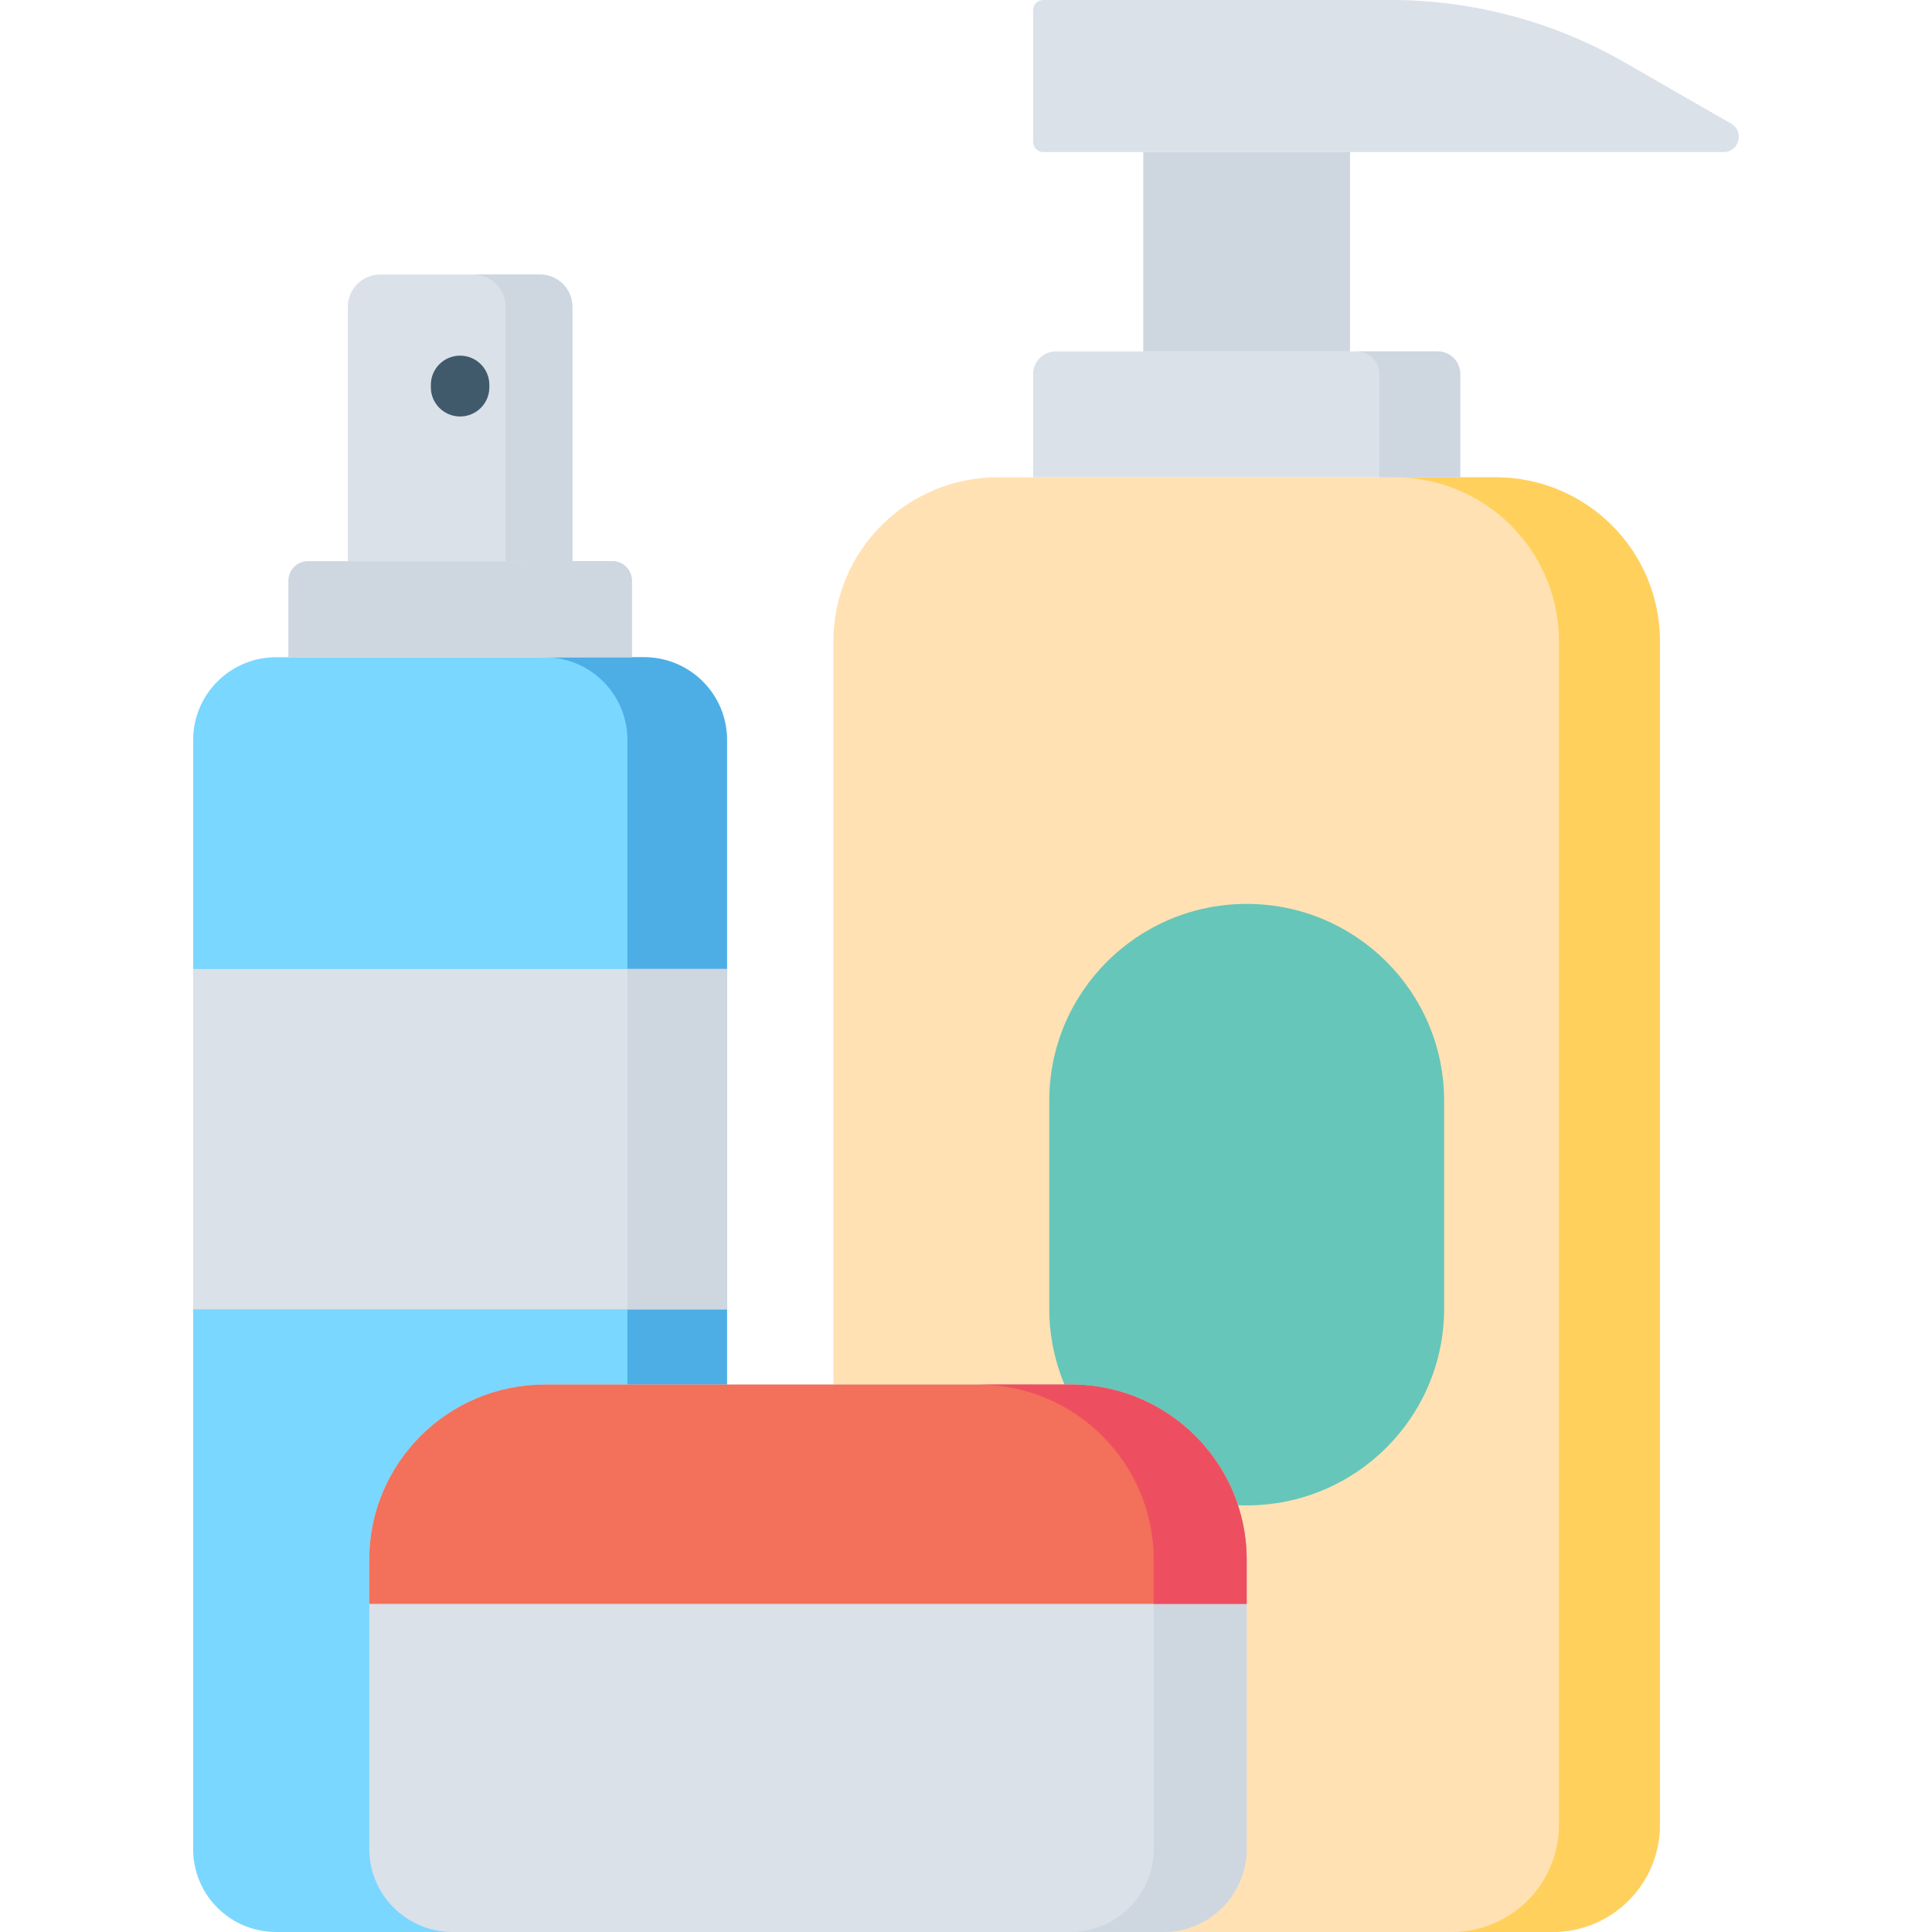
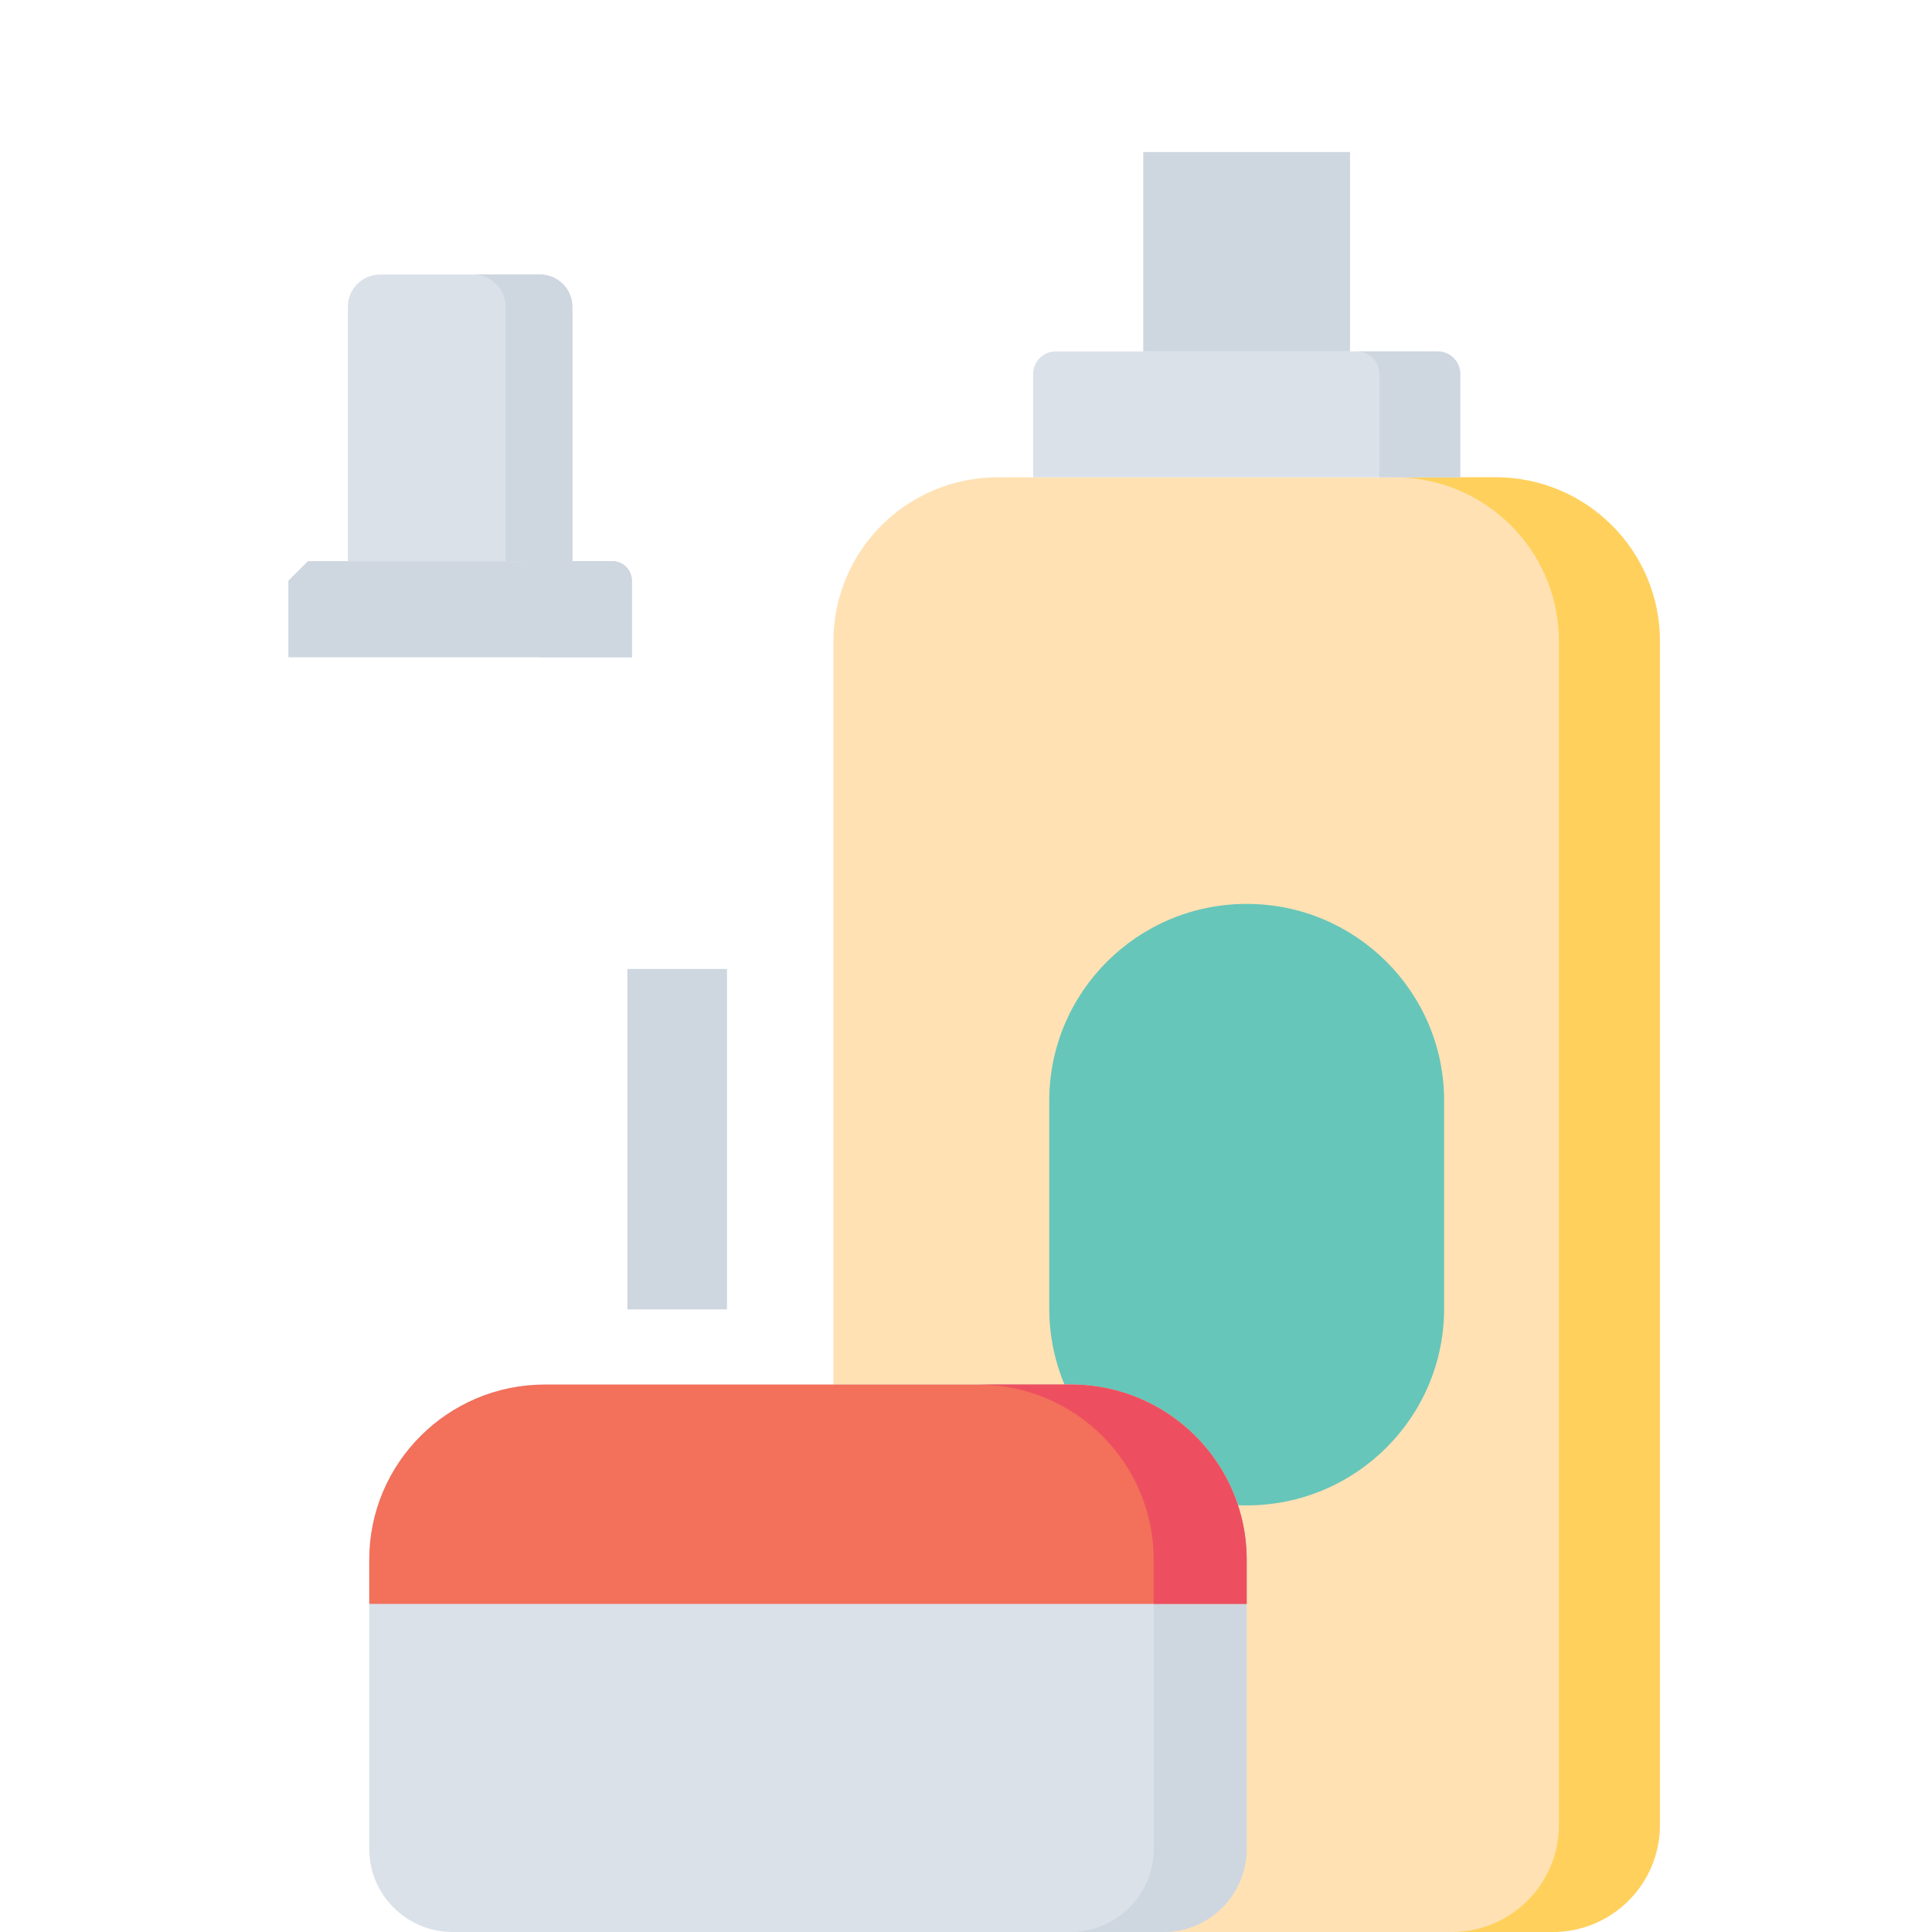
<svg xmlns="http://www.w3.org/2000/svg" width="160" height="160" version="1.1" viewBox="0 0 160 160">
  <defs>
    <clipPath id="clippath">
      <rect width="160" height="160" fill="none" />
    </clipPath>
  </defs>
  <g>
    <g id="_レイヤー_1" data-name="レイヤー_1">
      <g clip-path="url(#clippath)">
        <g>
-           <path d="M53.342,54.429h-30.478c-3.791,0-6.865,3.064-6.865,6.844v91.882c0,3.78,3.074,6.844,6.865,6.844h30.478c3.791,0,6.865-3.064,6.865-6.844V61.273c0-3.78-3.073-6.844-6.865-6.844Z" fill="#7ad7ff" />
-           <path d="M53.341,54.429h-8.246c3.791,0,6.865,3.064,6.865,6.844v91.882c0,3.78-3.074,6.844-6.865,6.844h8.246c3.791,0,6.865-3.064,6.865-6.844V61.273c0-3.78-3.074-6.844-6.865-6.844Z" fill="#4caee5" />
          <path d="M31.483,22.737h13.241c1.478,0,2.677,1.195,2.677,2.669v21.067h-18.594v-21.067c0-1.474,1.198-2.669,2.677-2.669Z" fill="#dae1e9" />
          <path d="M44.723,22.737h-5.53c1.478,0,2.677,1.195,2.677,2.668v21.067h5.53v-21.067c0-1.474-1.198-2.669-2.677-2.669Z" fill="#ced6e0" />
-           <path d="M25.503,46.473h25.204c.896,0,1.622.724,1.622,1.617v6.34h-28.447v-6.34c0-.893.726-1.617,1.622-1.617Z" fill="#ced6e0" />
+           <path d="M25.503,46.473h25.204c.896,0,1.622.724,1.622,1.617v6.34h-28.447v-6.34Z" fill="#ced6e0" />
          <path d="M50.707,46.473h-7.631c.896,0,1.622.724,1.622,1.617v6.34h7.631v-6.34c0-.893-.726-1.617-1.622-1.617Z" fill="#ced6e0" />
-           <path d="M38.103,34.491c-1.337,0-2.422-1.081-2.422-2.414v-.21c0-1.334,1.084-2.414,2.422-2.414s2.422,1.081,2.422,2.414v.21c0,1.333-1.084,2.414-2.422,2.414Z" fill="#415a6b" />
-           <path d="M60.207,80.245H16v28.192h44.207v-28.192Z" fill="#dae1e9" />
          <path d="M60.207,80.244h-8.246v28.193h8.246v-28.193Z" fill="#ced6e0" />
          <path d="M137.465,53.095v98.049c0,4.891-3.976,8.856-8.882,8.856h-50.678c-4.905,0-8.882-3.965-8.882-8.856V53.095c0-7.493,6.093-13.567,13.608-13.567h41.226c7.516,0,13.608,6.074,13.608,13.567Z" fill="#ffe1b4" />
          <path d="M123.857,39.528h-8.365c7.516,0,13.608,6.074,13.608,13.567v98.049c0,4.891-3.977,8.856-8.882,8.856h8.365c4.906,0,8.882-3.965,8.882-8.856V53.095c0-7.493-6.092-13.567-13.608-13.567Z" fill="#ffd15c" />
          <path d="M120.929,30.963v8.565h-35.367v-8.565c0-1.027.835-1.859,1.865-1.859h31.637c1.03,0,1.865.833,1.865,1.859Z" fill="#dae1e9" />
          <path d="M119.061,29.104h-6.7c1.03,0,1.865.832,1.865,1.859v8.565h6.7v-8.565c0-1.027-.835-1.859-1.865-1.859Z" fill="#ced6e0" />
          <path d="M111.803,12.593h-17.121v16.511h17.121V12.593Z" fill="#ced6e0" />
-           <path d="M115.184,0h-28.78c-.465,0-.842.376-.842.839v10.914c0,.464.377.839.842.839h56.332c1.292,0,1.75-1.706.631-2.35l-8.82-5.073c-5.888-3.386-12.566-5.169-19.363-5.169Z" fill="#dae1e9" />
          <path d="M103.246,124.67c9.03,0,16.35-7.298,16.35-16.301v-17.21c0-9.003-7.32-16.301-16.35-16.301s-16.35,7.298-16.35,16.301v17.21c0,9.003,7.32,16.301,16.35,16.301Z" fill="#66c6b9" />
          <path d="M45.134,114.662h43.555c8.038,0,14.554,6.497,14.554,14.511v23.941c0,3.803-3.092,6.886-6.906,6.886h-58.851c-3.814,0-6.906-3.083-6.906-6.886v-23.941c0-8.014,6.516-14.511,14.554-14.511Z" fill="#dae1e9" />
          <path d="M88.69,114.662h-7.698c8.038,0,14.554,6.497,14.554,14.511v23.941c0,3.803-3.092,6.886-6.906,6.886h7.698c3.814,0,6.906-3.083,6.906-6.886v-23.941c0-8.014-6.516-14.511-14.555-14.511Z" fill="#ced6e0" />
          <path d="M88.689,114.662h-43.555c-8.038,0-14.554,6.497-14.554,14.511v3.652h72.663v-3.652c0-8.014-6.516-14.511-14.554-14.511Z" fill="#f3705a" />
          <path d="M88.69,114.662h-7.698c8.038,0,14.554,6.497,14.554,14.511v3.652h7.698v-3.652c0-2.254-.516-4.388-1.435-6.291-2.351-4.864-7.342-8.22-13.119-8.22Z" fill="#ed4f60" />
        </g>
      </g>
    </g>
  </g>
</svg>